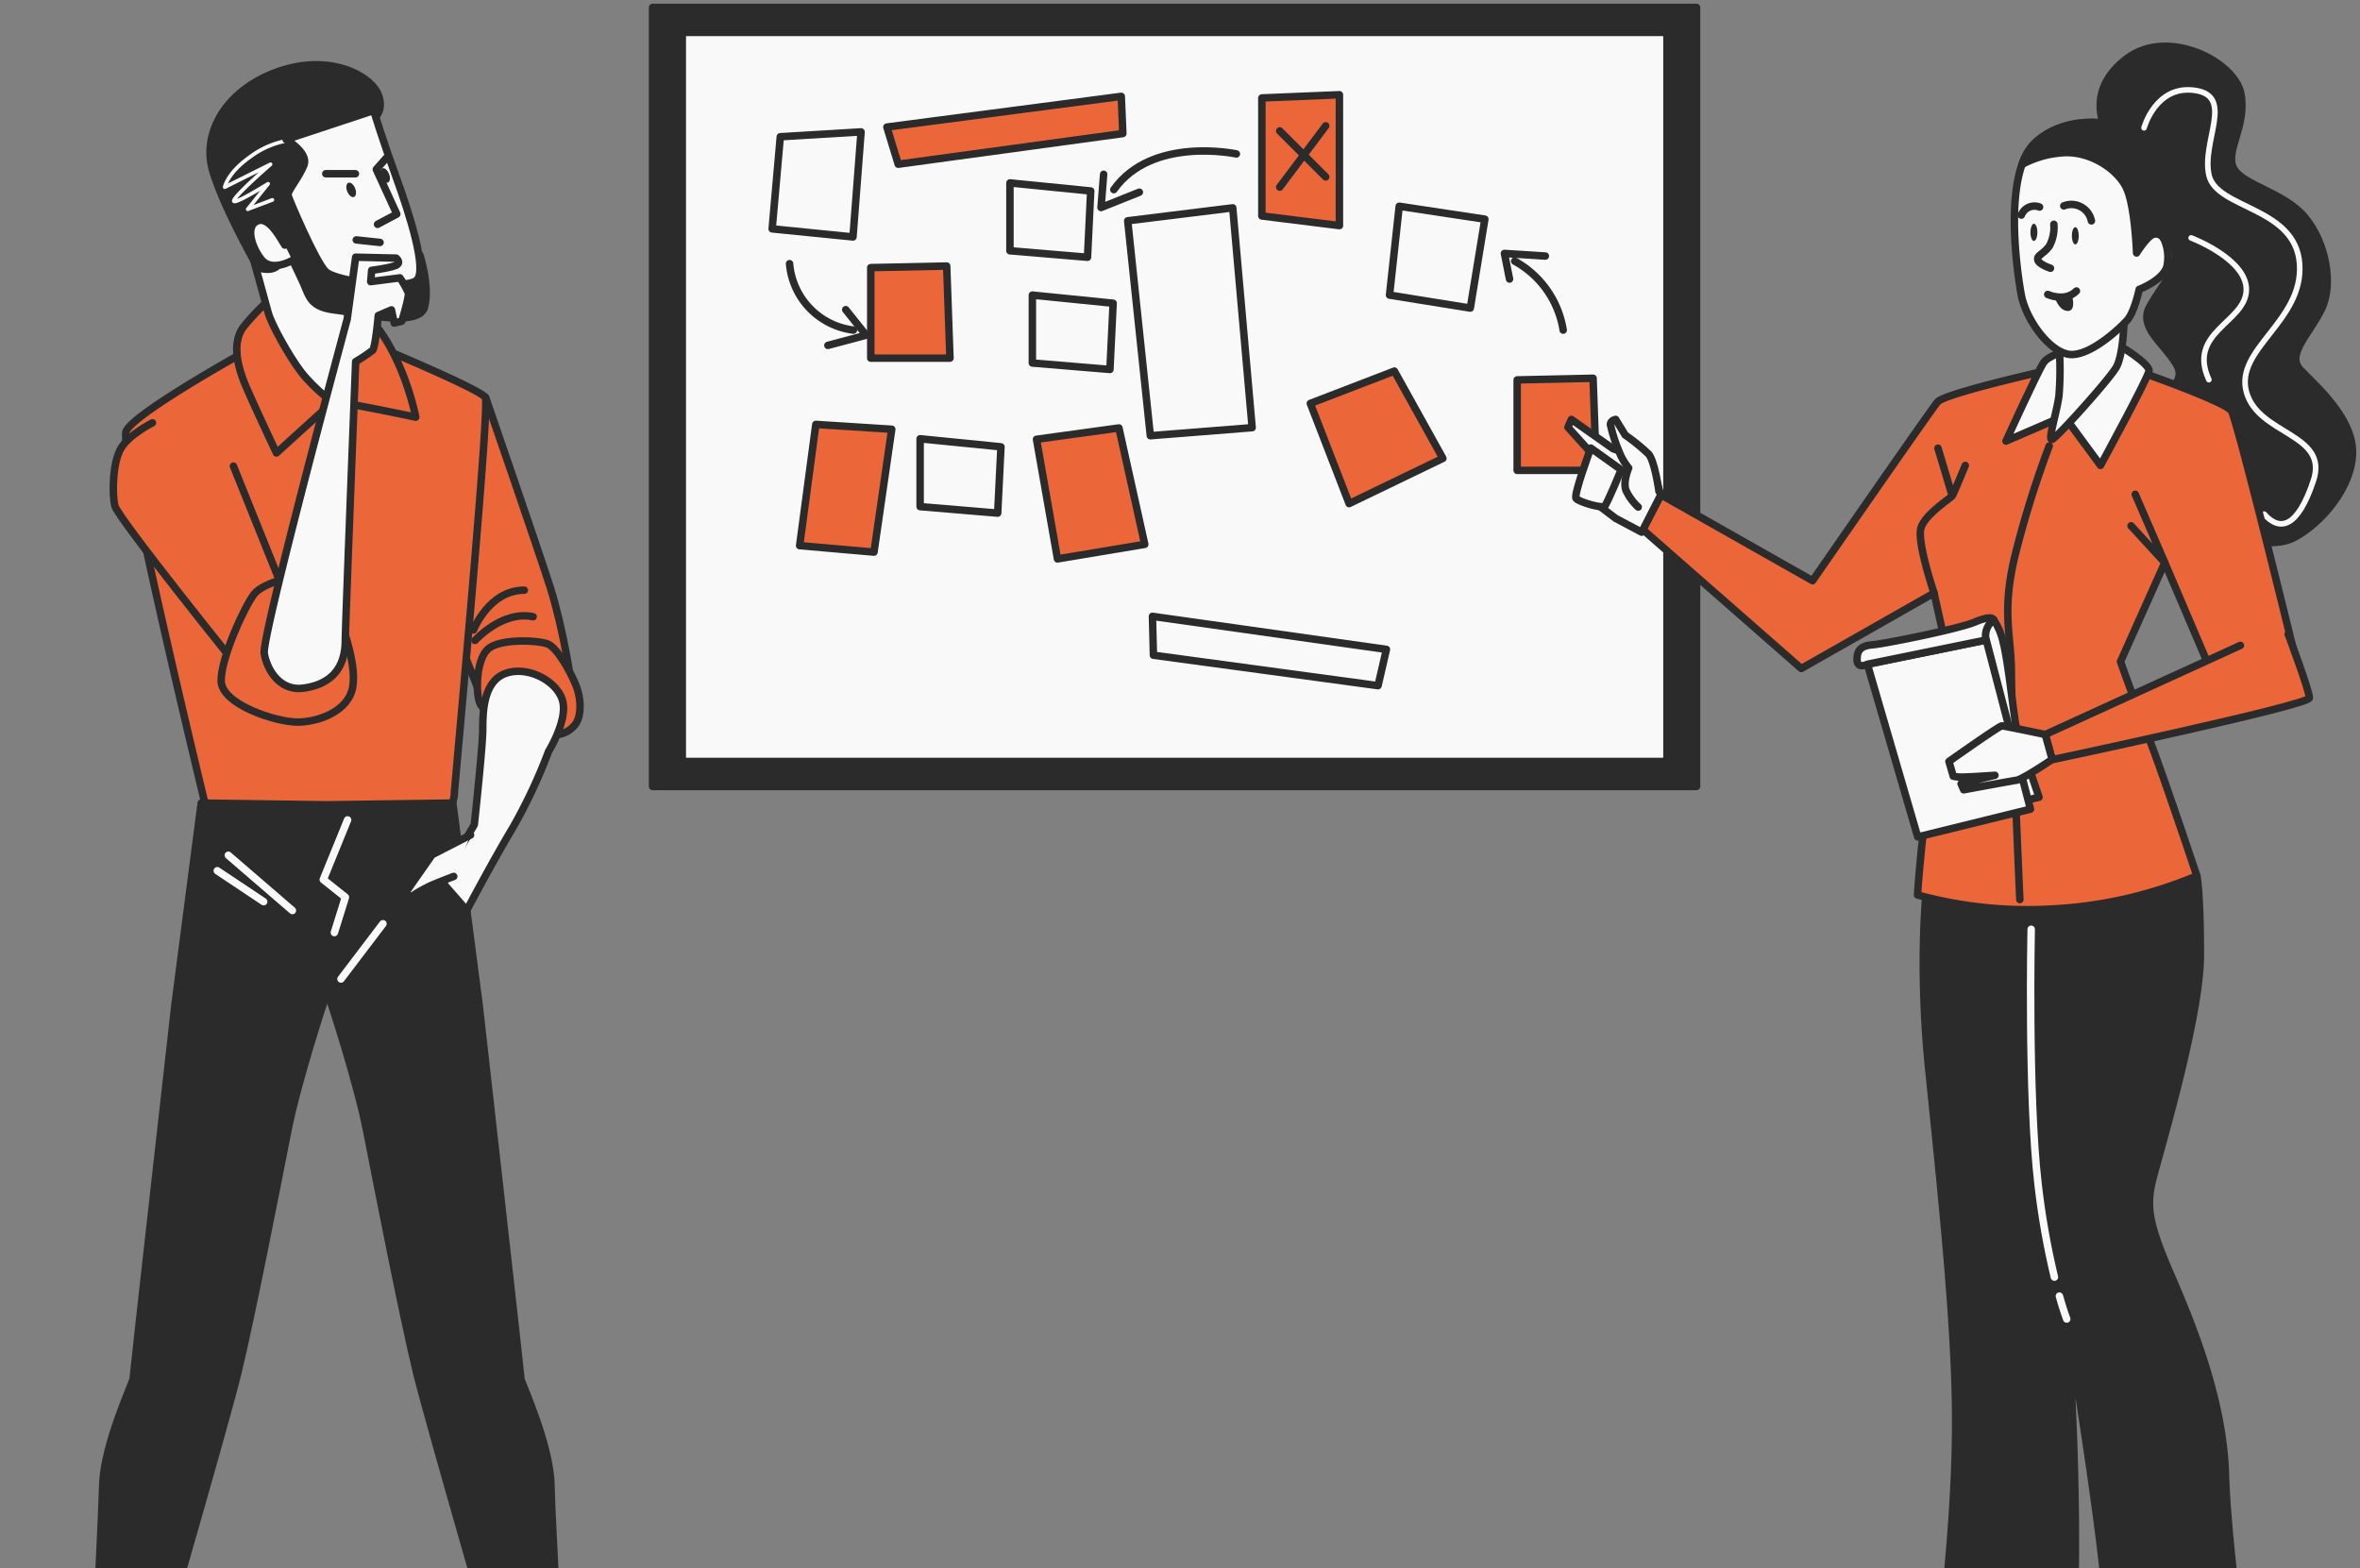
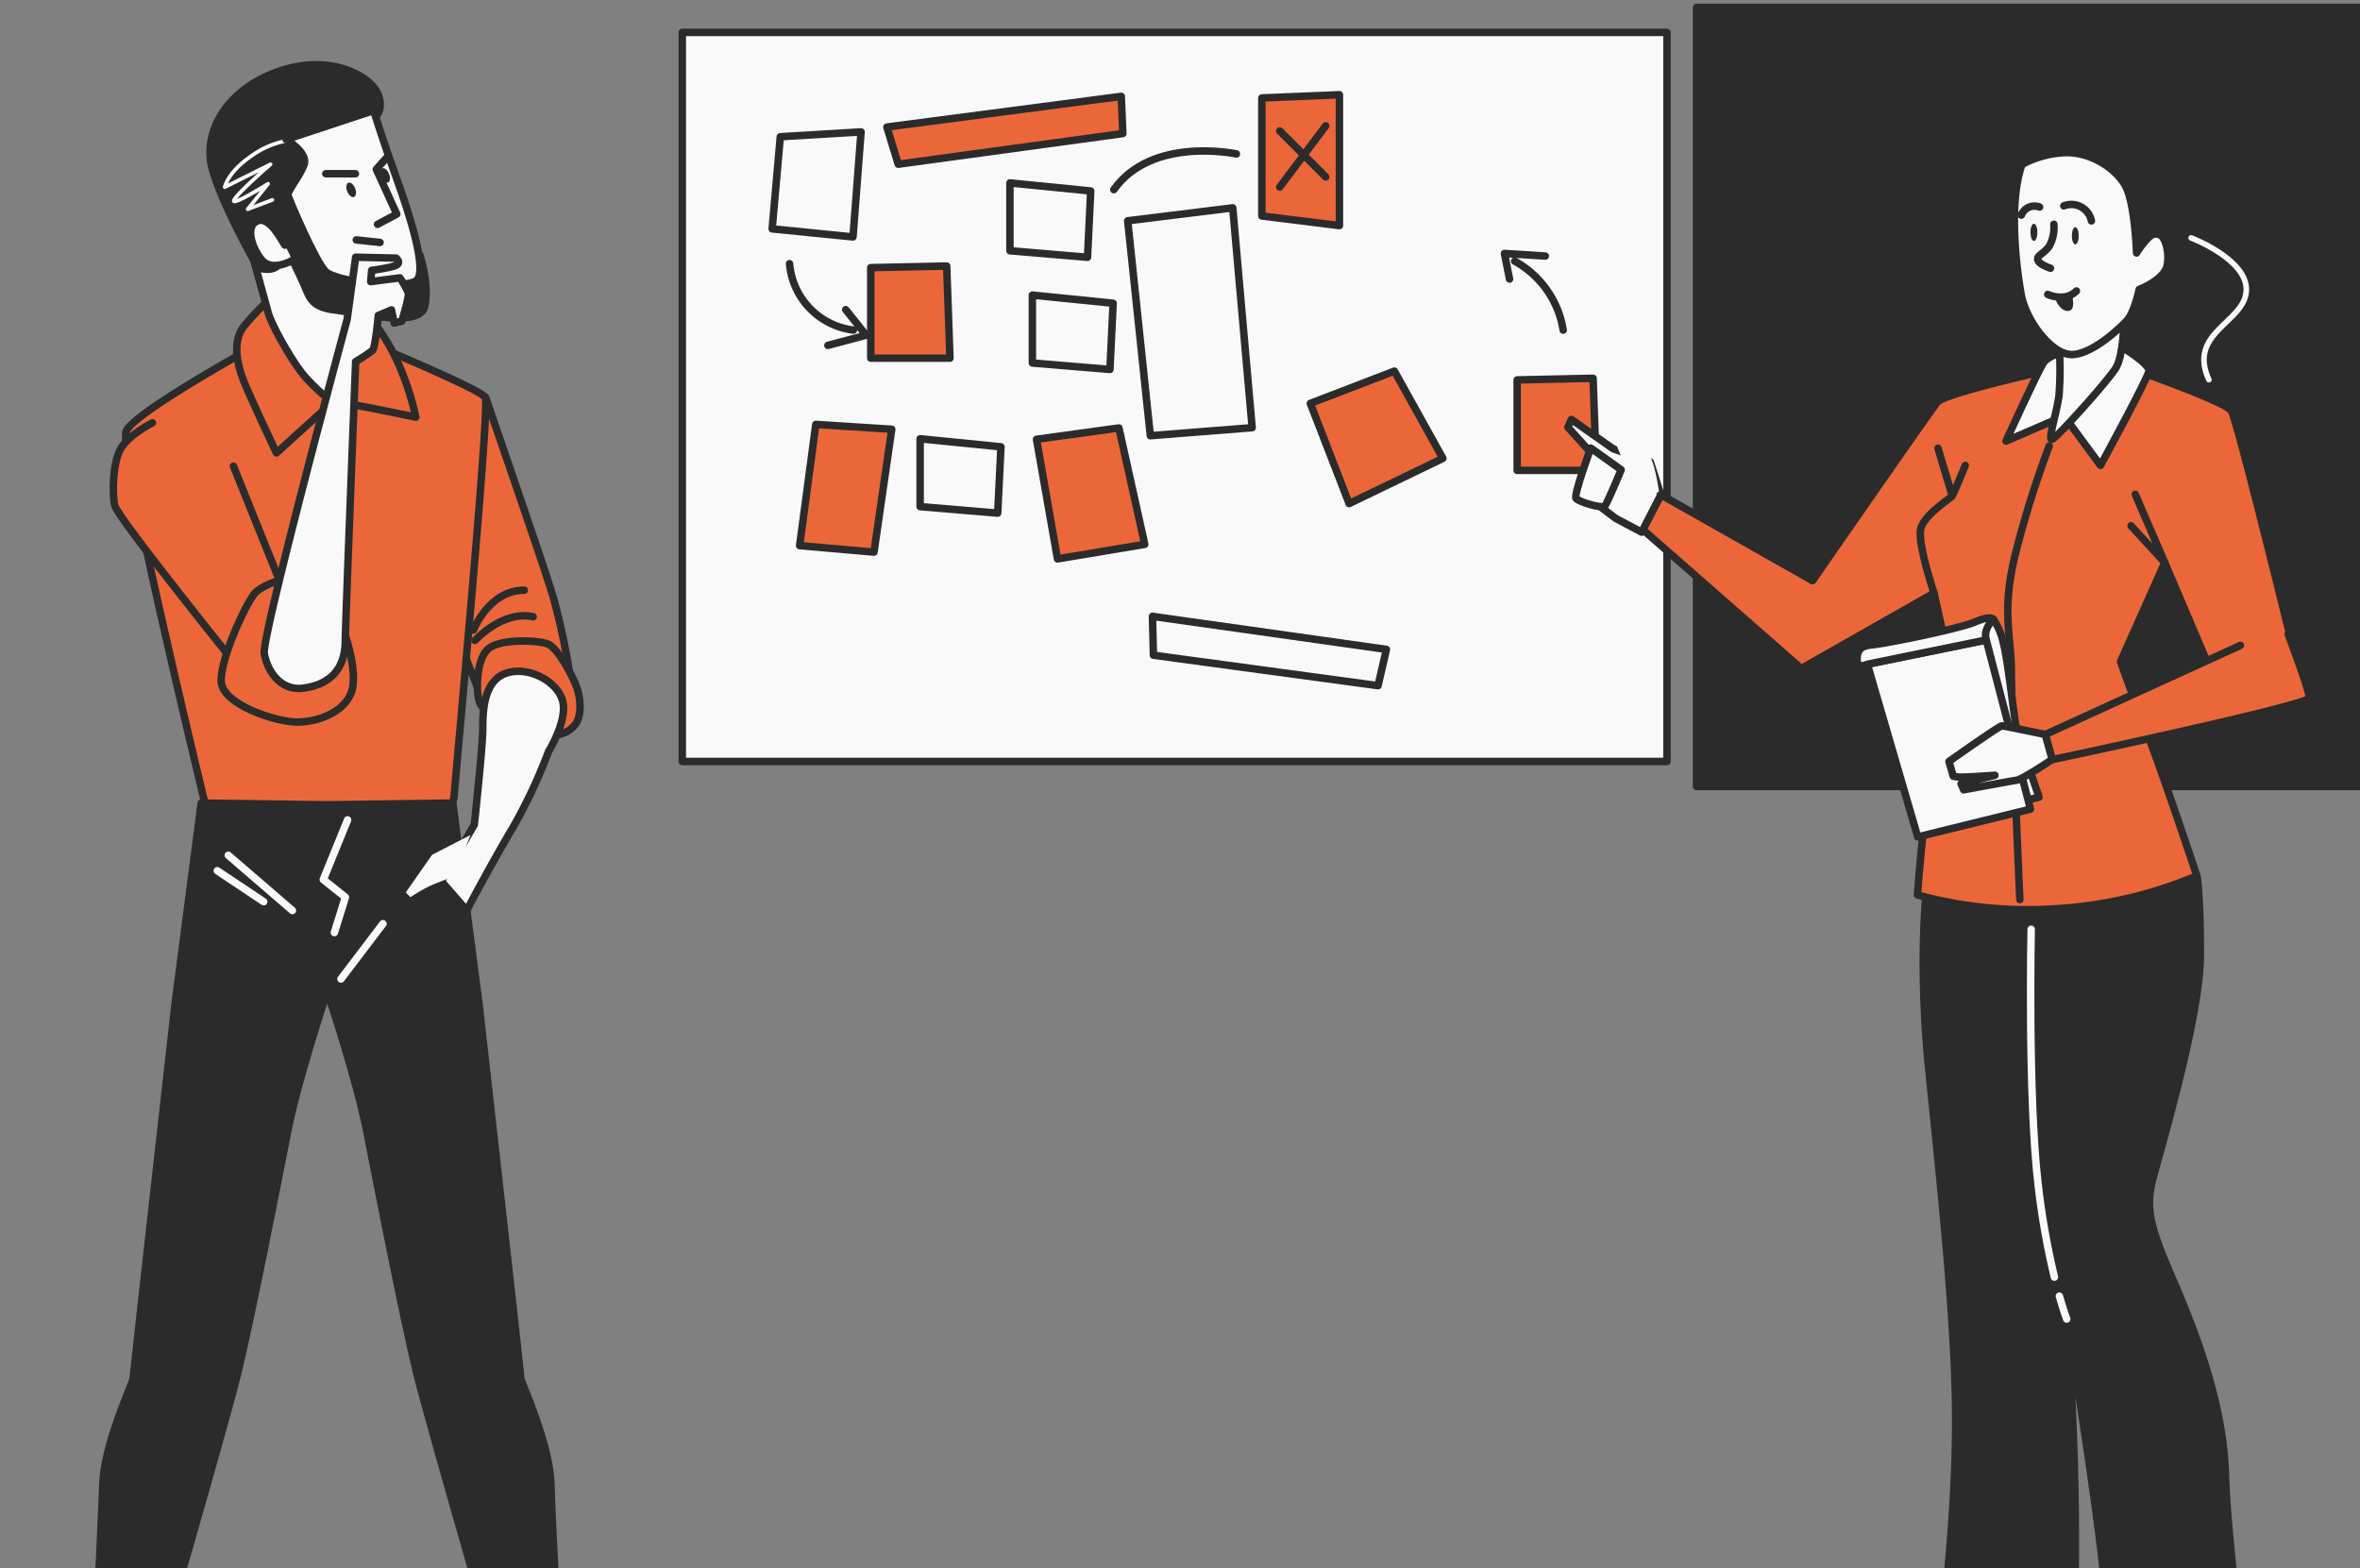
<svg xmlns="http://www.w3.org/2000/svg" width="316" height="210" fill="none">
  <rect width="100%" height="100%" fill="#808080" stroke="none" />
-   <path d="M227.166 1H87.378v104.303h139.788V1z" fill="#2B2B2B" stroke="#2B2B2B" stroke-linecap="round" stroke-linejoin="round" />
+   <path d="M227.166 1v104.303h139.788V1z" fill="#2B2B2B" stroke="#2B2B2B" stroke-linecap="round" stroke-linejoin="round" />
  <path d="M223.204 4.338H91.357v97.62h131.847V4.338z" fill="#F9F9F9" stroke="#2B2B2B" stroke-linecap="round" stroke-linejoin="round" />
  <path d="m104.479 18.31-1.088 12.335 10.824 1.08 1.08-14.064-10.816.65zM138.232 39.513v9.094l10.386.861.43-8.867-10.816-1.088zM135.229 24.492v9.086l10.386.869.43-8.875-10.816-1.08zM123.203 58.75v9.086l10.386.869.438-8.875-10.824-1.08z" fill="#F9F9F9" stroke="#2B2B2B" stroke-linecap="round" stroke-linejoin="round" />
  <path d="m118.752 17.012 31.384-4.11.211 4.979-30.077 4.108-1.518-4.977z" fill="#EB673A" stroke="#2B2B2B" stroke-linecap="round" stroke-linejoin="round" />
  <path d="m154.311 82.527 31.327 4.425-1.121 4.856-30.077-4.076-.129-5.205z" fill="#F9F9F9" stroke="#2B2B2B" stroke-linecap="round" stroke-linejoin="round" />
  <path d="M116.594 35.834v12.123h10.605l-.439-12.334-10.166.21zM203.146 50.866v12.115h10.604l-.438-12.334-10.166.22zM168.96 13.115v15.802l10.386 1.291V12.685l-10.386.43z" fill="#EB673A" stroke="#2B2B2B" stroke-linecap="round" stroke-linejoin="round" />
-   <path d="m198.819 29.346-11.466-1.73-1.299 11.896 10.816 1.738 1.949-11.904z" fill="#F9F9F9" stroke="#2B2B2B" stroke-linecap="round" stroke-linejoin="round" />
  <path d="m175.449 54.016 5.197 13.414 12.554-6.057-6.496-11.685-11.255 4.328z" fill="#EB673A" stroke="#2B2B2B" stroke-linecap="round" stroke-linejoin="round" />
  <path d="m150.998 29.565 3.029 28.778 13.634-1.08-2.599-29.435-14.064 1.737z" fill="#F9F9F9" stroke="#2B2B2B" stroke-linecap="round" stroke-linejoin="round" />
  <path d="m109.237 56.826-2.168 16.232 9.956.869 2.379-16.452-10.167-.65zM149.821 57.303l-11.035 1.519 2.81 16.013 11.685-1.949-3.46-15.582z" fill="#EB673A" stroke="#2B2B2B" stroke-linecap="round" stroke-linejoin="round" />
  <path d="M209.309 44.2a12.851 12.851 0 0 0-6.497-9.233" stroke="#2B2B2B" stroke-linecap="round" stroke-linejoin="round" />
  <path d="m202.124 37.362-.683-3.427 5.474.349M177.51 16.85l-6.156 8.202M171.354 17.533l6.156 6.155M105.721 35.307a9.785 9.785 0 0 0 8.551 8.892" stroke="#2B2B2B" stroke-linecap="round" stroke-linejoin="round" />
  <path d="m113.24 41.463 2.737 3.42-5.124 1.363M165.549 20.61s-11.287-2.436-16.41 4.783" stroke="#2B2B2B" stroke-linecap="round" stroke-linejoin="round" />
-   <path d="m147.775 23.338-.349 4.45 5.132-2.054" stroke="#2B2B2B" stroke-linecap="round" stroke-linejoin="round" />
  <path d="M258.029 118.304s-1.275 10.101.236 24.969c1.51 14.868 3.597 33.804 3.597 46.926 0 13.123-1.738 26.602-2.201 30.898a31.564 31.564 0 0 1-1.161 6.276s3.946 1.624 7.666 2.672c3.719 1.047 10.913 1.624 10.913 1.624s.812-9.176.812-25.319c0-16.142-1.161-29.735-1.161-29.735s3.832 23.109 4.994 34.729a122.24 122.24 0 0 1 .235 21.372s.349 1.275 7.552.926a38.326 38.326 0 0 0 12.083-2.436s-3.33-23.694-3.606-33.698c-.276-10.004-4.409-20.098-7.308-26.797-2.899-6.699-3.37-9.062-2.436-12.773.934-3.711 6.383-21.721 6.383-30.085s-.463-10.556-.463-10.556-1.161-1.746-15.331-2.209c-14.17-.462-20.804 3.216-20.804 3.216z" fill="#2B2B2B" stroke="#2B2B2B" stroke-linecap="round" stroke-linejoin="round" />
  <path d="M275.748 173.546c.577 2.038.983 3.069.983 3.069M271.972 124.427s-.463 22.298.925 34.154c.475 4.181 1.205 8.33 2.185 12.423" stroke="#F9F9F9" stroke-linecap="round" stroke-linejoin="round" />
  <path d="M281.748 16.753s-2.436-4.79 3.053-8.932c5.489-4.141 14.502.439 15.266 4.8.763 4.36-2.185 7.632-.983 9.922 1.202 2.29 6.65 3.159 9.484 6.496 2.834 3.337 3.922 8.932 2.29 12.318-1.632 3.386-4.799 6.107-2.834 8.177 1.965 2.07 6.975 6.326 6.975 11.011s-4.254 9.59-7.852 11.45c-3.597 1.859-10.134-.658-13.52-2.51-3.386-1.851-6.212-7.308-5.229-12.431.983-5.124 4.685-5.555 2.948-8.389-1.738-2.834-5.019-4.872-3.492-7.633 1.527-2.76 3.703-4.798 3.378-7.194-.325-2.395-3.703-4.466-3.703-4.466s-3.711-8.29-4.474-9.923c-.763-1.632-1.307-2.696-1.307-2.696z" fill="#2B2B2B" stroke="#2B2B2B" stroke-linecap="round" stroke-linejoin="round" />
-   <path d="M287.084 17.117s1.575-5.798 6.853-5.01c5.278.787.812 6.853 1.844 11.368 1.031 4.515 11.603 4.222 12.131 11.871.528 7.65-8.705 11.369-7.121 17.142 1.583 5.773 11.076 5.538 8.972 11.864-2.103 6.325-4.49 6.861-6.593 4.49" stroke="#F9F9F9" stroke-width=".75" stroke-linecap="round" stroke-linejoin="round" />
  <path d="M293.393 31.856s7.649 2.899 7.381 7.121c-.268 4.223-7.909 5.538-5.01 11.864" stroke="#F9F9F9" stroke-width=".75" stroke-linecap="round" stroke-linejoin="round" />
  <path d="M276.965 48.958s-16.492 3.597-17.539 4.872c-1.048 1.275-16.728 23.922-16.728 23.922l-20.3-11.498-2.436 4.652 21.226 18.604 17.775-10.102 2.087 9.403s-3.248 19.748-3.711 24.279c-.463 4.531-.585 6.74-.585 6.74a55.807 55.807 0 0 0 18.352 1.86 57.27 57.27 0 0 0 19.049-4.418s-4.531-13.593-6.39-18.351c-1.86-4.759-3.833-10.337-3.833-10.337l5.928-13.244 7.308 17.133 10.345-3.719s-7.925-32.48-8.737-33.739c-.812-1.258-12.895-5.465-12.895-5.465l-8.916-.592z" fill="#EB673A" stroke="#2B2B2B" stroke-linecap="round" stroke-linejoin="round" />
  <path d="m261.4 66.384-1.909-6.374M274.383 59.724a132.938 132.938 0 0 0-4.498 14.356c-1.965 7.869-.561 10.962-.561 16.021 0 5.06 1.129 30.345 1.129 30.345M258.964 79.392s-2.323-6.853-1.746-8.713c.576-1.86 3.954-3.946 4.182-4.296.227-.349 1.746-4.06 1.746-4.06M285.904 66.19l3.955 9.136-4.515-4.922" stroke="#2B2B2B" stroke-linecap="round" stroke-linejoin="round" />
  <path d="M277.777 46.749s-3.37.584-4.182 1.86c-.812 1.274-4.993 10.45-4.993 10.45l7.779-3.362 4.872 6.618s6.39-11.733 6.496-12.66c.105-.925-3.947-3.483-4.296-3.483-.349 0-5.676.577-5.676.577z" fill="#F9F9F9" stroke="#2B2B2B" stroke-linecap="round" stroke-linejoin="round" />
  <path d="M275.689 46.05a43.203 43.203 0 0 1 0 6.976c-.349 2.436-1.51 5.92-.933 5.806.576-.114 7.665-8.015 8.599-9.639.934-1.624 1.039-5.927 1.039-5.927s-5.684 3.37-8.705 2.785z" fill="#F9F9F9" stroke="#2B2B2B" stroke-linecap="round" stroke-linejoin="round" />
  <path d="M289.705 31.905s.763-10.029-2.29-12.993c-3.053-2.963-10.467-3.816-14.827.106-4.361 3.922-2.615 16.792-1.957 20.39.657 3.597 4.141 8.169 6.869 8.063 2.729-.106 6.318-3.492 7.308-4.58.991-1.088 1.625-4.141 1.625-4.141s3.166-1.202 3.71-3.053a5.93 5.93 0 0 0-.438-3.792z" fill="#F9F9F9" stroke="#2B2B2B" stroke-linecap="round" stroke-linejoin="round" />
  <path d="M275.009 30.03a5.24 5.24 0 0 1-.609 2.924c-.772 1.072-1.697 1.226-1.543 1.843.154.617 1.697 1.12 1.697 1.12" stroke="#2B2B2B" stroke-linecap="round" stroke-linejoin="round" />
  <path d="M275.171 39.92s.536 1.714 1.713 1.714c1.178 0 .536-2.144.536-2.144a6.08 6.08 0 0 1-2.249.43z" fill="#2B2B2B" />
  <path d="M274.189 39.426s2.307 1.072 3.842-.463" stroke="#2B2B2B" stroke-linecap="round" stroke-linejoin="round" />
  <path d="M272.337 32.262c.256 0 .463-.516.463-1.153s-.207-1.153-.463-1.153-.463.516-.463 1.153.207 1.153.463 1.153zM278.339 31.573c0 .642-.203 1.153-.455 1.153s-.463-.511-.463-1.153.203-1.153.463-1.153.455.52.455 1.153z" fill="#2B2B2B" />
  <path d="M270.655 28.803a1.882 1.882 0 0 1 1.712-1.208 1.87 1.87 0 0 1 .724.128M276.34 27.569a2.737 2.737 0 0 1 3.695 2.005" stroke="#2B2B2B" stroke-linecap="round" stroke-linejoin="round" />
  <path d="M287.417 18.937c-3.053-2.947-10.467-3.816-14.827.106a7.245 7.245 0 0 0-1.827 2.964 13.346 13.346 0 0 1 5.318-1.543c3.817-.333 7.633 2.29 8.721 4.872s1.283 8.534 1.283 8.534 1.421-2.29 2.29-2.509a1.193 1.193 0 0 1 1.308.544s.787-10.028-2.266-12.968z" fill="#2B2B2B" stroke="#2B2B2B" stroke-linecap="round" stroke-linejoin="round" />
  <path d="m299.986 86.415-26.131 11.937.926 3.37s34.446-7.309 34.446-8.275c0-.966-2.842-8.542-2.842-8.542" fill="#EB673A" />
  <path d="m299.986 86.415-26.131 11.937.926 3.37s34.446-7.309 34.446-8.275c0-.966-2.842-8.542-2.842-8.542" stroke="#2B2B2B" stroke-linecap="round" stroke-linejoin="round" />
  <path d="M266.978 83.014c.592.9 1.01 1.902 1.235 2.956.609 2.208 1.348 8.972 1.624 10.694.276 1.721 3.191 10.077 3.191 10.077l-2.087.495-7.259-21.518s.966-3.443 3.296-2.704z" fill="#F9F9F9" stroke="#2B2B2B" stroke-linecap="round" stroke-linejoin="round" />
  <path d="m250.04 88.942 6.74 23.118 15.095-3.719-5.92-22.647-15.915 3.248z" fill="#F9F9F9" stroke="#2B2B2B" stroke-linecap="round" stroke-linejoin="round" />
  <path d="M250.04 88.942s-1.381.715-1.381-.641c0-1.356.617-1.843 2.095-1.965 1.478-.122 11.433-2.087 13.764-3.078 2.33-.99 2.436-.243 2.436-.243a2.562 2.562 0 0 0-1.023 2.68l-15.891 3.247zM273.856 98.352s-5.465-1.16-5.814-1.16c-.349 0-7.081 4.766-7.081 4.766l.576 1.973c.421.096.853.134 1.283.114.926 0 4.296-.236 4.296-.236l-4.531 1.129.349.812s6.269-1.161 7.089-1.283c.82-.122 4.758-2.785 4.758-2.785l-.925-3.33zM220.978 61.853l-4.994-1.77-5.579-3.923-.463 1.048 4.466 4.945-1.908 4.344 3.833 2.907 3.483 1.852 2.558-4.994-1.396-4.41z" fill="#F9F9F9" stroke="#2B2B2B" stroke-linecap="round" stroke-linejoin="round" />
  <path d="M222.138 65.799s-.577-4.06-1.389-4.994a26 26 0 0 0-3.142-2.558l-1.275-2.087s-.698.114-.698.699a20.555 20.555 0 0 0 1.161 3.597 7.73 7.73 0 0 0 1.283 2.208s-.812 1.86-.349 3.021a7.15 7.15 0 0 0 1.624 2.209" fill="#F9F9F9" />
-   <path d="M222.138 65.799s-.577-4.06-1.389-4.994a26 26 0 0 0-3.142-2.558l-1.275-2.087s-.698.114-.698.699a20.555 20.555 0 0 0 1.161 3.597 7.73 7.73 0 0 0 1.283 2.208s-.812 1.86-.349 3.021a7.15 7.15 0 0 0 1.624 2.209" stroke="#2B2B2B" stroke-linecap="round" stroke-linejoin="round" />
  <path d="M213.003 59.993s-2.322 6.269-1.973 6.74c.349.47 3.484 1.388 3.833 1.04.349-.35 2.209-4.873 2.209-4.873l-4.069-2.907z" fill="#F9F9F9" stroke="#2B2B2B" stroke-linecap="round" stroke-linejoin="round" />
  <path d="M65.025 53.21s7.056 20.415 8.696 25.58c1.64 5.164 3.248 14.242 2.891 15.63-.357 1.39-7.056-5.424-9.825-4.409-2.77 1.015-2.518 2.9-2.518 2.9l-3.167-8.072 3.923-31.628z" fill="#EB673A" stroke="#2B2B2B" stroke-linecap="round" stroke-linejoin="round" />
  <path d="M63.602 85.755s3.647-4.06 7.788-3.175M63.401 84.35s2.071-5.327 6.806-5.327" stroke="#2B2B2B" stroke-linecap="round" stroke-linejoin="round" />
  <path d="M67.67 96.938s-2.778-1.388-3.403-2.769c-.625-1.38-.511-5.927 1.129-7.308 1.64-1.38 6.683-1.137 7.942-.633 1.258.503 3.02 3.654 3.783 5.546.764 1.892.756 4.41-.26 5.416a3.467 3.467 0 0 1-3.247 1.137c-1.145-.252-5.944-1.389-5.944-1.389zM34.021 46.406s-16.24 8.932-17.141 11.368c-.902 2.436 10.556 49.776 10.556 49.776a2.763 2.763 0 0 0 2.517 1.762c1.892 0 28.737-.503 29.614-.755.877-.252 1.267-1.624 1.267-2.266 0-.641 4.783-51.798 4.157-53.056-.625-1.26-20.13-9.2-20.13-9.2l-6.934.251-3.906 2.12z" fill="#EB673A" stroke="#2B2B2B" stroke-linecap="round" stroke-linejoin="round" />
  <path d="M36.67 39.602a31.206 31.206 0 0 0-4.061 4.157c-1.624 2.144-.755 5.416.252 7.812 1.007 2.395 4.157 9.078 4.157 9.078s7.187-6.553 7.568-6.805c.382-.252 11.084 2.014 11.084 2.014s-1.259-6.683-4.913-11.717c-3.654-5.035-7.69-6.18-9.321-6.302-1.633-.121-4.767 1.763-4.767 1.763z" fill="#EB673A" stroke="#2B2B2B" stroke-linecap="round" stroke-linejoin="round" />
  <path d="M33.891 34.558s1.624 5.798 2.022 7.309c.398 1.51 2.77 5.797 4.41 7.941 1.64 2.144 5.294 5.294 5.545 4.157.252-1.136 2.518-18.27 1.38-20.917-1.136-2.647-10.831-10.337-13.227-8.932-2.395 1.405-.13 10.442-.13 10.442z" fill="#F9F9F9" stroke="#2B2B2B" stroke-linecap="round" stroke-linejoin="round" />
  <path d="M56.23 34.185s-1.38 2.77-6.423.755c-5.043-2.013-7.187-4.912-7.812-6.804l-1.072-3.248c1.015-1.202 2.436-2.485 2.33-3.549a3.914 3.914 0 0 0-.755-1.892l7.057-3.248s2.014-.877 1.137-3.402c-.877-2.526-6.302-5.684-13.358-3.248-7.056 2.436-10.337 8.25-8.859 13.292 1.478 5.043 6.05 12.993 6.05 12.993s1.761.633 2.647-.252c.885-.885-.252-4.28-.252-4.28l.398-.324c.812 1.737 2.793 5.757 3.386 7.13.755 1.761 1.007 3.02 4.157 3.402 3.151.381 11.214 2.395 11.97-.382.755-2.777-.602-6.943-.602-6.943z" fill="#2B2B2B" stroke="#2B2B2B" stroke-linecap="round" stroke-linejoin="round" />
  <path d="M39.179 18.725A11.774 11.774 0 0 0 33.494 21c-3.061 2.152-3.402 4.06-3.402 4.06l6.131-3.061s-4.32 3.743-4.872 4.767c-.553 1.023 4.547-2.16 4.547-2.16l-2.728 3.41 3.297-1.25" stroke="#F9F9F9" stroke-width=".5" stroke-linecap="round" stroke-linejoin="round" />
  <path d="M38.309 18.683s3.02 1.762 2.395 3.402c-.625 1.64-2.274 3.524-2.144 4.06.13.536 3.654 8.827 5.035 10.207 1.38 1.38 10.84 2.526 12.229 1.137 1.388-1.388-1.007-8.883-2.777-13.755-1.77-4.872-3.021-8.933-3.021-8.933l-11.717 3.882z" fill="#F9F9F9" stroke="#2B2B2B" stroke-linecap="round" stroke-linejoin="round" />
  <path d="m51.756 21.129-1.372 1.543 2.745 5.993-2.575 1.372" stroke="#2B2B2B" stroke-linecap="round" stroke-linejoin="round" />
  <path d="M47.549 25.212c.211.528.138 1.048-.154 1.162-.293.113-.69-.22-.902-.74-.21-.519-.138-1.047.155-1.16.292-.114.698.219.901.738zM52.089 23.289c.211.52.146 1.04-.146 1.153-.292.114-.699-.211-.91-.739-.21-.528-.138-1.04.155-1.161.292-.122.698.22.901.747z" fill="#2B2B2B" />
  <path d="m47.705 32.123 3.183.341M47.592 23.263h-3.97" stroke="#2B2B2B" stroke-linecap="round" stroke-linejoin="round" />
  <path d="M38.141 32.82c-.374-.503-2.014-3.906-3.654-3.248-1.64.658-.877 3.403.503 5.165s4.166.122 4.166.122" fill="#F9F9F9" />
  <path d="M38.141 32.82c-.374-.503-2.014-3.906-3.654-3.248-1.64.658-.877 3.403.503 5.165s4.166.122 4.166.122" stroke="#2B2B2B" stroke-linecap="round" stroke-linejoin="round" />
  <path d="M20.414 56.612s-3.248 1.625-4.288 3.533c-1.039 1.908-1.128 5.92-.755 7.56.374 1.64 17.142 22.427 17.142 22.427l7.056-7.056-8.315-20.666" fill="#EB673A" />
  <path d="M20.414 56.612s-3.248 1.625-4.288 3.533c-1.039 1.908-1.128 5.92-.755 7.56.374 1.64 17.142 22.427 17.142 22.427l7.056-7.056-8.315-20.666" stroke="#2B2B2B" stroke-linecap="round" stroke-linejoin="round" />
  <path d="M40.322 76.905s-5.043 1.007-6.301 2.647c-1.26 1.64-4.41 8.437-4.41 11.588 0 3.15 7.308 5.546 10.207 5.546 2.9 0 6.927-1.51 7.43-4.791.504-3.28-1.624-8.932-2.265-9.825-.642-.893-4.661-5.165-4.661-5.165z" fill="#EB673A" stroke="#2B2B2B" stroke-linecap="round" stroke-linejoin="round" />
  <path d="m46.485 42.752 1.137-8.315 5.416.122s.633.503.13.885c-.504.381-3.402.755-3.402.755l-.13 1.51 3.905-.503a12.31 12.31 0 0 1 1.137 2.013c.13.504-.877 3.785-.877 3.785l-1.015.251-.373-1.762-1.762.755s-.382 4.288-.764 4.661c-.723.55-1.48 1.055-2.265 1.51 0 0-1.389 35.664-1.389 37.304 0 4.41-2.647 6.05-5.684 6.424-3.037.373-4.79-2.388-5.164-4.662-.374-2.273 11.1-44.733 11.1-44.733z" fill="#F9F9F9" stroke="#2B2B2B" stroke-linecap="round" stroke-linejoin="round" />
  <path d="M73.769 198.764c-.122-5.424-4.011-13.739-4.011-14.121 0-.381-5.595-50.028-5.595-50.028l-3.532-27.088-16.842.235-16.849-.235-3.524 27.088s-5.595 49.655-5.595 50.028c0 .374-3.897 8.697-4.06 14.121-.162 5.424-1.38 29.484-1.38 29.484l6.325 1.892s11.312-38.814 13.13-46.284c1.82-7.471 5.352-25.579 6.692-32.383 1.34-6.805 4.985-17.767 4.985-17.767l.309-.073.3.073s3.654 10.962 4.986 17.767c1.332 6.804 4.872 24.953 6.691 32.383 1.819 7.43 13.139 46.284 13.139 46.284l6.325-1.892s-1.372-24.068-1.494-29.484z" fill="#2B2B2B" stroke="#2B2B2B" stroke-linecap="round" stroke-linejoin="round" />
  <path d="m51.277 123.686-5.62 7.398M30.57 114.518l8.584 7.398M29.093 116.59l6.212 4.142M46.542 109.783l-3.256 7.99 2.964 2.363-1.478 4.734" stroke="#F9F9F9" stroke-linecap="round" stroke-linejoin="round" />
  <path d="M73.46 100.592s2.526-4.06 1.892-6.674c-.633-2.615-4.53-4.791-7.56-3.784-3.028 1.007-3.15 5.042-3.15 7.438 0 2.395-1.137 12.854-1.137 12.854l-4.41 7.56 3.403 3.905s3.532-6.682 6.18-11.092a71.202 71.202 0 0 0 4.782-10.207z" fill="#F9F9F9" stroke="#2B2B2B" stroke-linecap="round" stroke-linejoin="round" />
  <path d="m63.003 111.805-5.148 2.648-3.525 5.043.625.633a21.93 21.93 0 0 1 2.648-1.519c1.137-.503 3.15-1.258 3.15-1.258" fill="#F9F9F9" />
-   <path d="m63.003 111.805-5.148 2.648-3.525 5.043.625.633a21.93 21.93 0 0 1 2.648-1.519c1.137-.503 3.15-1.258 3.15-1.258" stroke="#2B2B2B" stroke-linecap="round" stroke-linejoin="round" />
</svg>